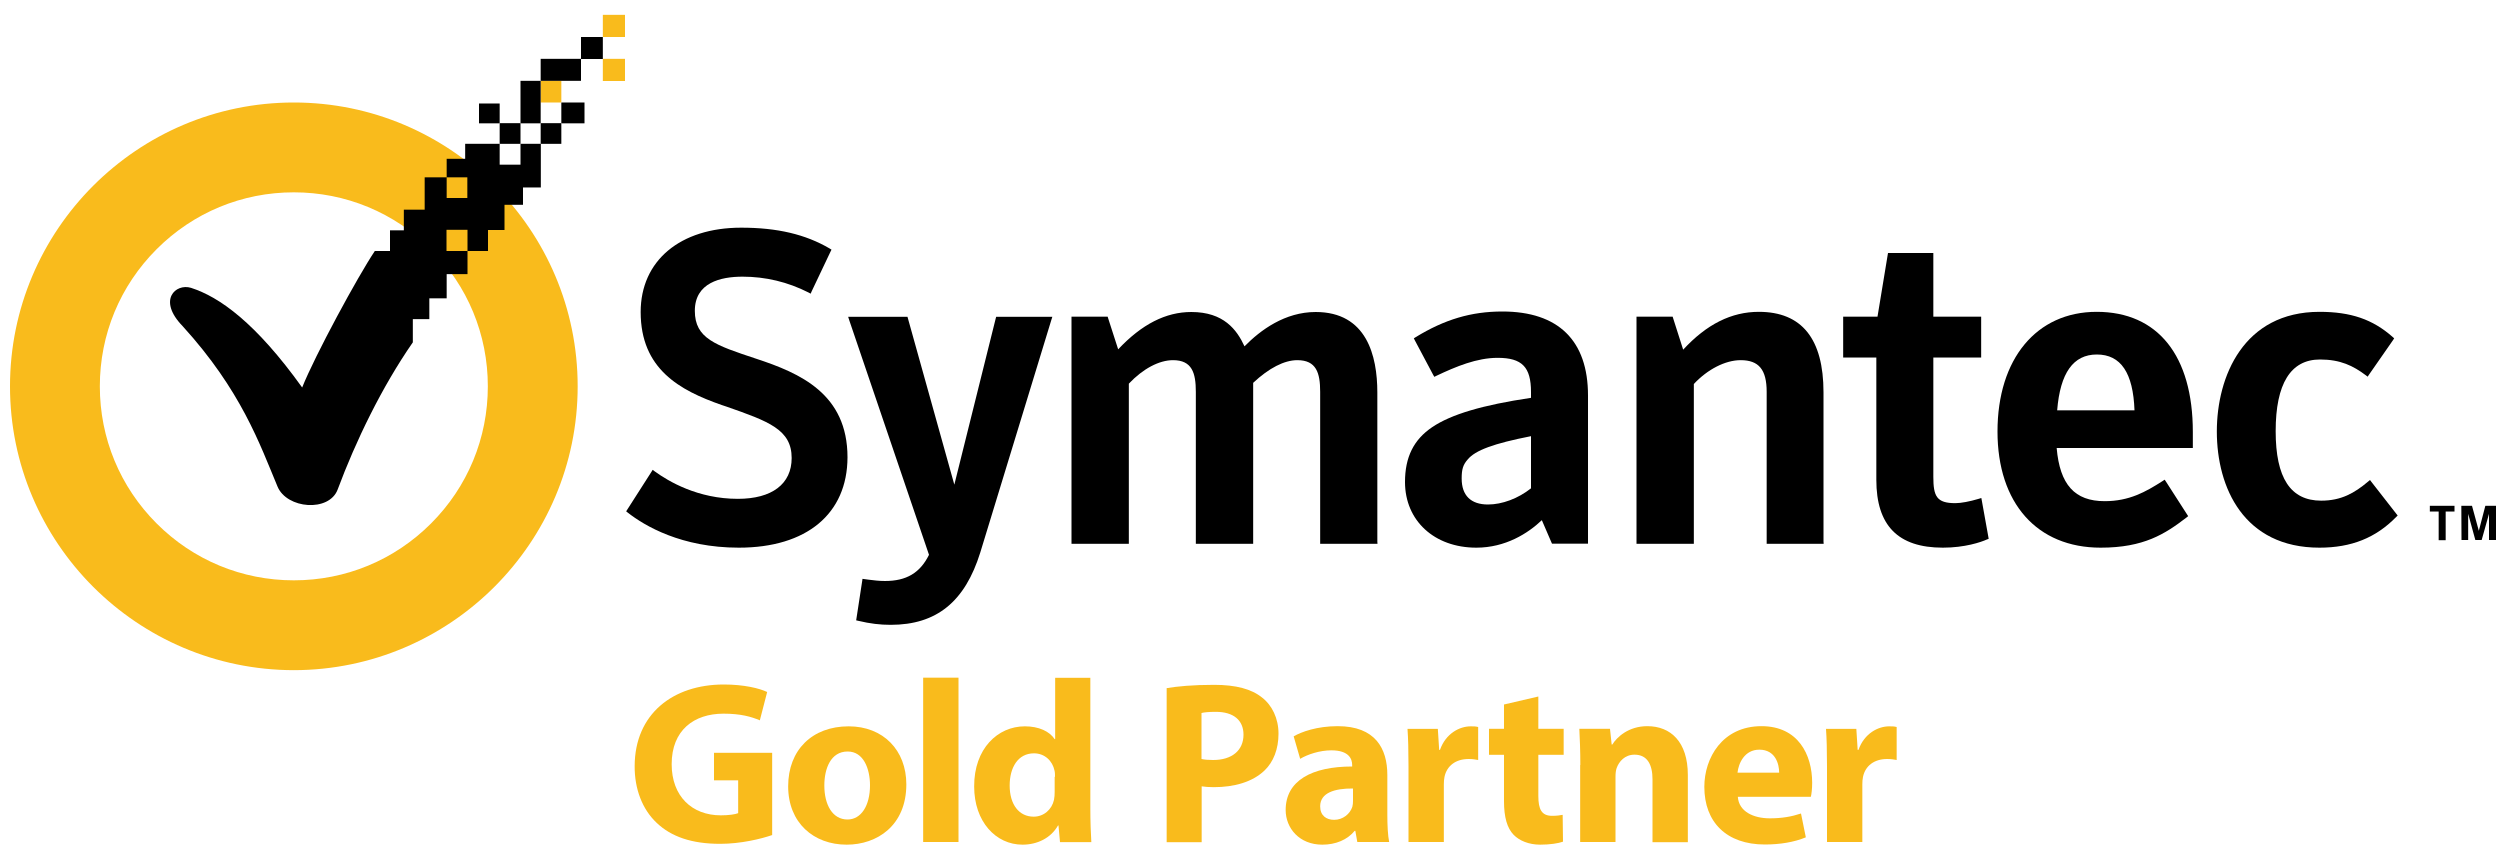
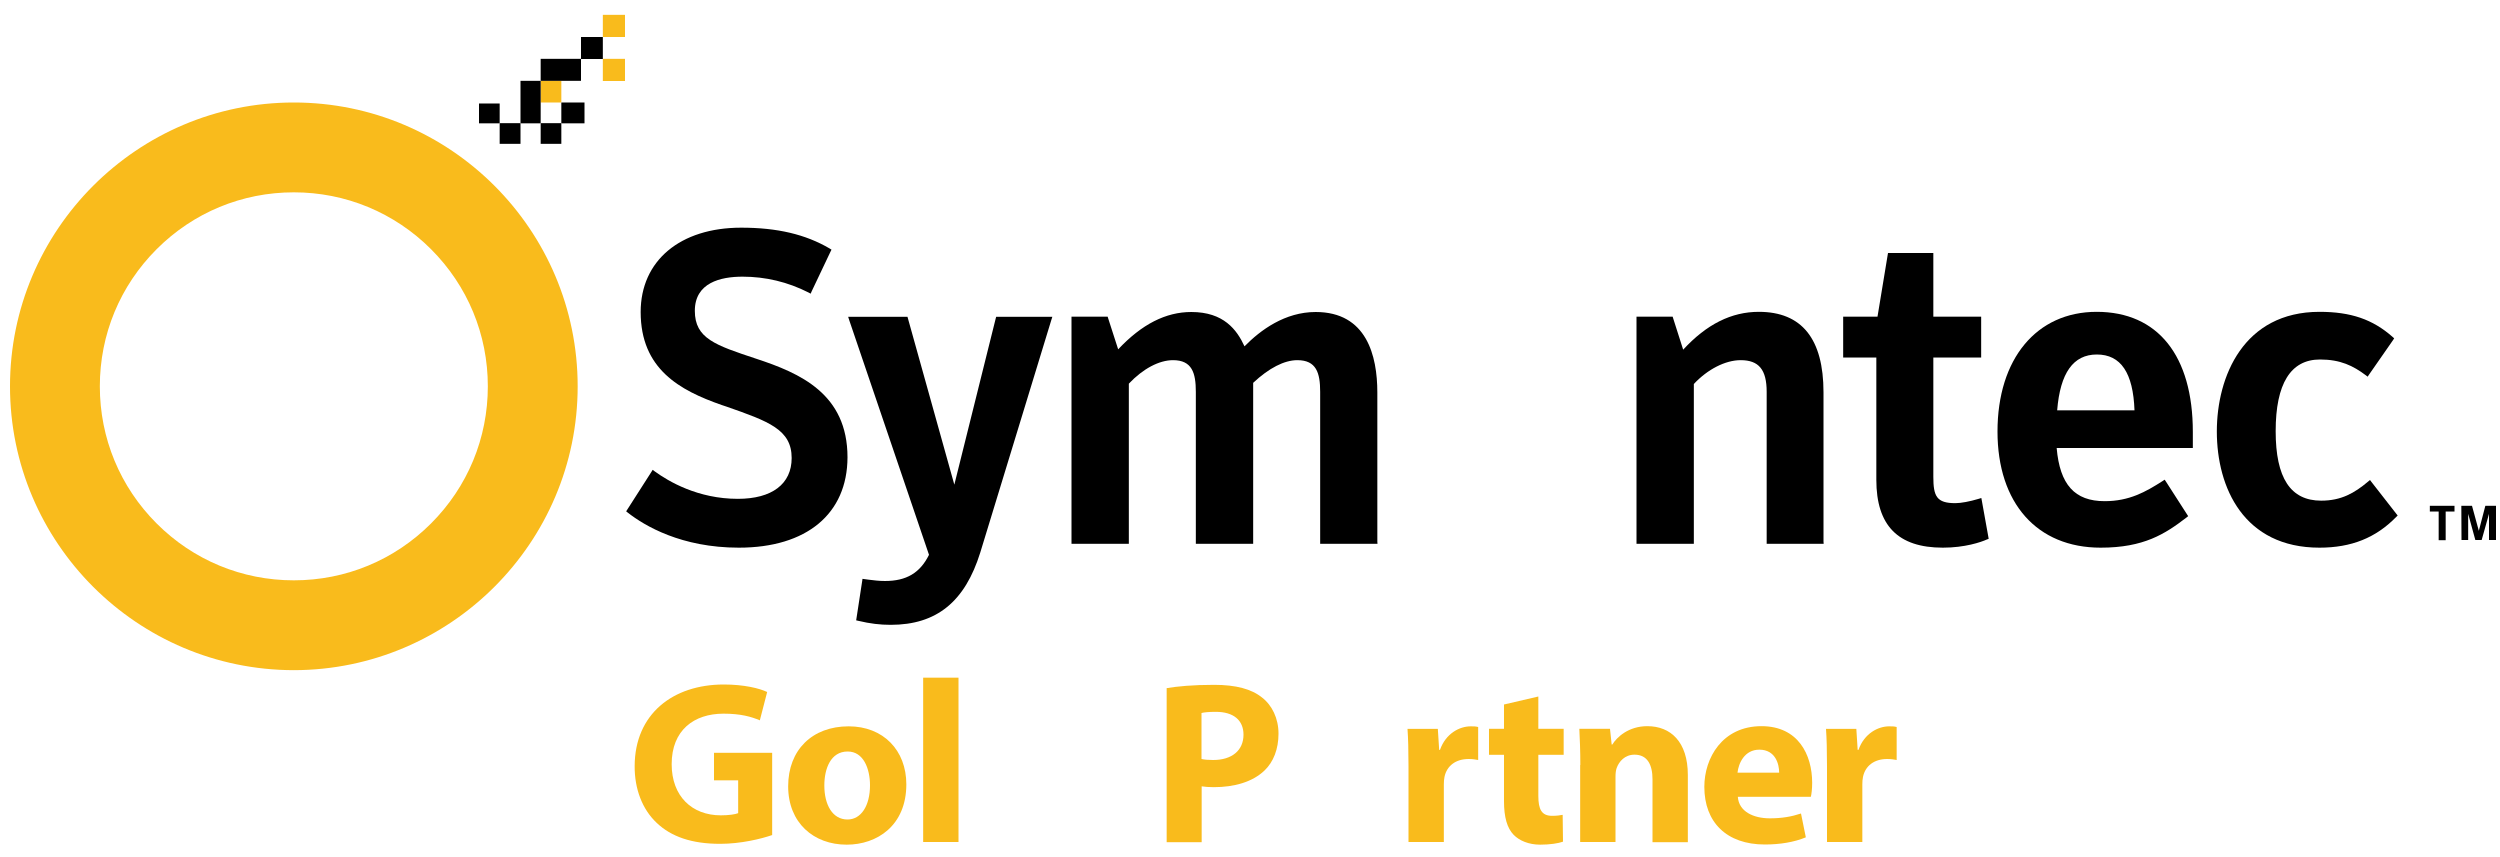
<svg xmlns="http://www.w3.org/2000/svg" version="1.1" id="Layer_1" x="0px" y="0px" viewBox="0 0 1500 514" style="enable-background:new 0 0 1500 514;" xml:space="preserve">
  <style type="text/css">
	.st0{fill:#F9BB1C;}
</style>
  <g>
    <g>
      <path d="M443.3,328.6c-34.5,0-56.5-13.1-66.6-21l-1-0.8l0.7-1.1l14.4-22.5l0.8-1.3l1.2,0.9c8.4,6.1,26,16.5,49.9,16.5    c20.5,0,32.3-8.9,32.3-24.5c0-17.1-13.9-22-39-30.8l-3-1c-25.2-8.8-48.6-21.6-48.6-55.8c0-30.8,23.7-50.6,60.3-50.6    c21.7,0,38.6,4,53.1,12.5l1.1,0.7l-0.6,1.2L487,174.8l-0.6,1.4l-1.3-0.7c-12.4-6.3-25.7-9.5-39.6-9.5c-13.1,0-28.6,3.6-28.6,20.5    c0,16.6,12.3,20.6,36.7,28.7c26.5,8.7,54.9,21.1,54.9,59.2C508.4,308.3,484,328.6,443.3,328.6L443.3,328.6z" />
    </g>
    <g>
      <path d="M534.4,374.9c-6.3,0-12.3-0.7-19.4-2.4l-1.3-0.3l0.2-1.3l3.4-22.2l0.2-1.4l1.4,0.2l2.2,0.3c3.4,0.4,6.1,0.8,9.9,0.8    c12.8,0,21-4.8,26.4-15.7l-47.9-140.9l-0.6-1.9h2h32.5h1.1l0.3,1.1l27.8,99.6l24.8-99.6l0.3-1.1h1.1h30.6h2l-0.6,1.9l-42.6,139.4    C579,361,562,374.9,534.4,374.9L534.4,374.9z" />
    </g>
    <g>
      <path d="M826.5,326.3h-1.5h-31.4h-1.5v-1.5v-89.7c0-11.4-2.3-19-13.7-19c-7.8,0-17,4.7-26.5,13.6v95.1v1.5h-1.5h-31.4h-1.5v-1.5    v-89.7c0-11.4-2.3-19-13.7-19c-8.3,0-18,5.1-26.5,14.1v94.6v1.5h-1.5h-31.4h-1.5v-1.5V191.4v-1.4h1.5h19.1h1.1l0.3,1l6,18.6    c14.2-15.1,28.6-22.4,43.9-22.4c19.4,0,27.3,10.6,31.9,20.6c9.6-9.8,24.3-20.6,42.7-20.6c30.6,0,37,26.2,37,48.3v89.5L826.5,326.3    L826.5,326.3L826.5,326.3z" />
    </g>
    <g>
-       <path d="M885.8,328.6c-25.2,0-42.8-16.2-42.8-39.4c0-14.9,5.2-25.4,16.3-32.9c11.4-7.7,30.3-13.3,59.3-17.6v-3.5    c0-15-5.4-20.5-20-20.5c-12.5,0-25,5.2-36.8,10.8l-1.2,0.6l-0.7-1.2l-11-20.7l-0.6-1.2l1.1-0.7c17.3-10.6,33.3-15.4,52-15.4    c33.6,0,51.4,17.4,51.4,50.4v87.4v1.5h-1.5h-19.1h-1l-0.4-0.9l-5.7-13.2C916.8,320,903.3,328.6,885.8,328.6L885.8,328.6z     M918.6,261.7c-22.4,4.4-33.5,8.5-38,14c-2.8,3.2-3.6,5.9-3.6,11.4c0,10.2,5.5,15.6,15.8,15.6c8.5,0,18.1-3.6,25.8-9.7    L918.6,261.7L918.6,261.7z" />
-     </g>
+       </g>
    <g>
      <path d="M1094.2,326.3h-1.4h-31.4h-1.4v-1.5v-89.7c0-13.3-4.7-19-15.6-19c-9.2,0-19.9,5.5-28.1,14.3v94.4v1.5h-1.5h-31.4h-1.5    v-1.5V191.4v-1.4h1.5h19.1h1.1l0.3,1l6,18.8c14.1-15.3,29-22.7,45.4-22.7c25.8,0,38.8,16.2,38.8,48.3v89.5L1094.2,326.3    L1094.2,326.3z" />
    </g>
    <g>
      <path d="M1165.7,328.6c-26.9,0-39.9-13.3-39.9-40.7v-73.4h-18.5h-1.4v-1.4v-21.7v-1.4h1.4h19.2l6.1-37l0.2-1.2h1.2h24.6h1.4v1.4    v36.8h27.3h1.4v1.4v21.7v1.4h-1.4h-27.3v71.6c0,11.7,2,15.8,13.2,15.8c3.4,0,8.7-1,14-2.6l1.6-0.5l0.3,1.6l3.9,21.7l0.2,1.2    l-1.1,0.4C1188.6,325.3,1178.9,328.6,1165.7,328.6L1165.7,328.6z" />
    </g>
    <g>
      <path d="M1260.4,328.6c-38.2,0-61.9-26.7-61.9-69.7c0-43.6,23.4-71.8,59.5-71.8c36.7,0,57.7,26.3,57.7,72.1v8.1v1.5h-1.4H1234    c1.9,22,10.8,31.9,28.8,31.9c14.7,0,24.5-5.5,34.8-12.1l1.2-0.8l0.8,1.2l12.6,19.6l0.7,1.1l-1,0.8    C1299,320.4,1286.3,328.6,1260.4,328.6L1260.4,328.6z M1234.3,246.2h46.4c-0.8-22.5-8.2-33.5-22.6-33.5    C1244,212.7,1236.1,223.7,1234.3,246.2L1234.3,246.2z" />
    </g>
    <g>
      <path d="M1391.7,328.6c-45.4,0-61.6-36-61.6-69.7c0-33.1,16.1-71.8,61.6-71.8c18.8,0,31.9,4.5,43.8,15l1,0.9l-0.7,1.1l-14.4,20.7    l-0.8,1.2l-1.2-0.9c-7.5-5.6-15.1-9.4-27.4-9.4c-17.6,0-26.6,14.5-26.6,43c0,28.1,8.9,41.7,27.3,41.7c12.1,0,20-4.6,28.1-11.4    l1.2-1l0.9,1.2l14.9,19.1l0.8,1l-0.9,0.9C1425.5,322.7,1410.8,328.6,1391.7,328.6L1391.7,328.6z" />
    </g>
  </g>
  <g>
    <g>
      <path class="st0" d="M176.3,402.1C82.4,402,6,325.7,6,231.8C6,137.9,82.4,61.5,176.3,61.5c93.9,0,170.3,76.4,170.3,170.3    S270.1,402,176.3,402.1L176.3,402.1z M176.3,115.4c-31.1,0-60.3,12.1-82.3,34.1c-22,22-34.1,51.2-34.1,82.3    c0,31.1,12.1,60.3,34.1,82.3c22,22,51.2,34.1,82.3,34.1c31.1,0,60.3-12.1,82.3-34.1c22-22,34.1-51.2,34.1-82.3    c0-31.1-12.1-60.3-34.1-82.3C236.6,127.5,207.3,115.4,176.3,115.4L176.3,115.4z" />
    </g>
  </g>
  <g>
    <path d="M1463.2,306.9h-5.3v-3.4h14.8v3.4h-5.3v17.2h-4.2L1463.2,306.9L1463.2,306.9z M1476.8,303.5h6.4l4.1,15l3.9-15h6.4v20.5   h-4.2v-15.7l-4.4,15.7h-3.8l-4.3-15.7v15.7h-4L1476.8,303.5L1476.8,303.5z" />
  </g>
  <g>
    <rect x="361.7" y="35.3" class="st0" width="13.3" height="13.3" />
    <rect x="361.7" y="8.9" class="st0" width="13.3" height="13.3" />
    <rect x="324.4" y="48.5" class="st0" width="12.4" height="13" />
    <rect x="299.8" y="73.9" width="12.5" height="12.4" />
    <rect x="336.8" y="61.5" width="13.9" height="12.5" />
    <rect x="287.4" y="62.1" width="12.4" height="11.9" />
    <rect x="324.4" y="73.9" width="12.4" height="12.4" />
    <rect x="348.6" y="22.2" width="13.1" height="13.2" />
    <rect x="324.4" y="35.3" width="24.2" height="13.2" />
    <rect x="312.3" y="48.5" width="12.1" height="25.5" />
-     <path d="M312.3,86.3v12.5h-12.5V86.3h-20.7v9h-11.1v11.1h12.4v12.4h-12.4v-12.4h-13.2v19.4h-12.5v12.4H234v12.4h-9.1   c-10.2,15.2-35.9,62.6-43.6,81.9c-27.9-38.9-49.6-54.3-66.7-59.8c-9.2-2.8-20.3,7.3-5,23c35.1,38.6,46.2,70.6,56.9,96.2   c5.6,13.5,31,15.5,36.1,1.8c10.8-29,26.5-61.5,45.1-88.3v-13.9h9.9v-12.5H268v-14.5h12.5v-13.9h-12.6v-12.7h12.6v12.7h12.3l0-12.6   h9.9v-15.1h11.1v-10.4h10.7V86.3H312.3z" />
  </g>
  <g>
    <path class="st0" d="M463.4,501c-6.6,2.3-18.9,5.3-31.3,5.3c-17.1,0-29.4-4.3-38.1-12.6c-8.6-8.1-13.3-20.3-13.2-34.1   c0.1-31.1,22.8-48.9,53.5-48.9c12.1,0,21.4,2.3,26,4.5l-4.4,17c-5.2-2.2-11.5-4-21.8-4c-17.7,0-31.1,9.9-31.1,30.3   c0,19.3,12.2,30.7,29.5,30.7c4.8,0,8.7-0.6,10.4-1.3v-19.7h-14.5v-16.5h34.9V501z" />
    <path class="st0" d="M543.8,470.6c0,24.8-17.6,36.2-35.8,36.2c-19.8,0-35.1-13.1-35.1-35c0-21.9,14.5-36,36.3-36   C529.9,435.8,543.8,450.1,543.8,470.6z M494.6,471.3c0,11.6,4.9,20.4,13.9,20.4c8.2,0,13.5-8.3,13.5-20.5c0-10-3.9-20.3-13.4-20.3   C498.4,450.9,494.6,461.2,494.6,471.3z" />
    <path class="st0" d="M553.9,406.6h21.2v98.6h-21.2V406.6z" />
-     <path class="st0" d="M654.2,406.6V485c0,7.7,0.3,15.8,0.6,20.3h-18.8l-0.9-10h-0.3c-4.3,7.6-12.5,11.5-21.3,11.5   c-16,0-29-13.8-29-34.9c-0.1-22.8,14.2-36.1,30.4-36.1c8.4,0,14.8,3,17.9,7.7h0.3v-36.8H654.2z M633,466.1c0-1.2,0-2.6-0.3-3.8   c-1.2-5.7-5.8-10.3-12.3-10.3c-9.7,0-14.6,8.6-14.6,19.3c0,11.4,5.6,18.7,14.4,18.7c6,0,10.9-4.2,12.2-10.1   c0.3-1.5,0.4-3.1,0.4-4.8V466.1z" />
    <path class="st0" d="M699.9,412.9c6.5-1.1,15.7-2,28.6-2c13,0,22.4,2.5,28.7,7.6c6,4.6,9.9,12.5,9.9,21.7c0,9.2-3,17-8.5,22.2   c-7.2,6.8-18,9.9-30.4,9.9c-2.8,0-5.3-0.2-7.2-0.5v33.5h-21V412.9z M720.9,455.4c1.8,0.4,3.9,0.6,7,0.6c11.2,0,18.2-5.7,18.2-15.2   c0-8.6-5.9-13.7-16.6-13.7c-4.2,0-7.1,0.3-8.6,0.7V455.4z" />
-     <path class="st0" d="M814.4,505.3l-1.2-6.8h-0.4c-4.4,5.4-11.4,8.3-19.4,8.3c-13.8,0-22-9.9-22-20.8c0-17.7,15.8-26.1,39.9-26.1   v-0.9c0-3.6-1.9-8.8-12.5-8.8c-6.9,0-14.2,2.4-18.7,5.1l-3.9-13.5c4.7-2.7,14-6.1,26.4-6.1c22.6,0,29.8,13.4,29.8,29.3v23.7   c0,6.5,0.3,12.6,1.1,16.5H814.4z M811.8,473.1c-11.1-0.1-19.7,2.6-19.7,10.7c0,5.5,3.6,8.1,8.4,8.1c5.2,0,9.5-3.5,10.9-7.8   c0.3-1.1,0.4-2.4,0.4-3.6V473.1z" />
    <path class="st0" d="M845.1,459.7c0-10-0.2-16.6-0.6-22.4h18.2l0.8,12.6h0.5c3.5-9.9,11.8-14.1,18.4-14.1c2,0,2.9,0,4.5,0.4V456   c-1.6-0.3-3.3-0.6-5.7-0.6c-7.8,0-13.1,4.1-14.5,10.7c-0.3,1.3-0.4,3-0.4,4.7v34.4h-21.2V459.7z" />
    <path class="st0" d="M923,417.9v19.4h15.2v15.6H923v24.6c0,8.2,2,12,8.3,12c2.7,0,4.8-0.3,6.3-0.6l0.2,16.1   c-2.7,1-7.8,1.8-13.7,1.8c-6.8,0-12.5-2.4-15.9-5.9c-3.9-4-5.8-10.5-5.8-20.2v-27.8h-9v-15.6h9v-14.6L923,417.9z" />
    <path class="st0" d="M948.2,459c0-8.5-0.3-15.6-0.6-21.7H966l1,9.4h0.4c2.7-4.4,9.7-11,21-11c13.9,0,24.3,9.3,24.3,29.3v40.3h-21.2   v-37.7c0-8.8-3.1-14.8-10.8-14.8c-5.8,0-9.3,4.1-10.7,8c-0.5,1.3-0.7,3.3-0.7,5.2v39.2h-21.2V459z" />
    <path class="st0" d="M1042.7,478.1c0.6,8.8,9.3,12.9,19.2,12.9c7.2,0,13-1,18.7-2.9l2.9,14.3c-7,2.9-15.5,4.3-24.6,4.3   c-23,0-36.3-13.4-36.3-34.6c0-17.3,10.8-36.4,34.3-36.4c22,0,30.4,17.1,30.4,34c0,3.7-0.4,6.8-0.8,8.4H1042.7z M1067.5,463.6   c0-5.1-2.2-13.8-11.9-13.8c-8.9,0-12.5,8.2-13.1,13.8H1067.5z" />
    <path class="st0" d="M1096.2,459.7c0-10-0.2-16.6-0.6-22.4h18.2l0.8,12.6h0.5c3.5-9.9,11.8-14.1,18.4-14.1c2,0,2.9,0,4.5,0.4V456   c-1.6-0.3-3.3-0.6-5.7-0.6c-7.8,0-13.1,4.1-14.5,10.7c-0.3,1.3-0.4,3-0.4,4.7v34.4h-21.2V459.7z" />
  </g>
</svg>